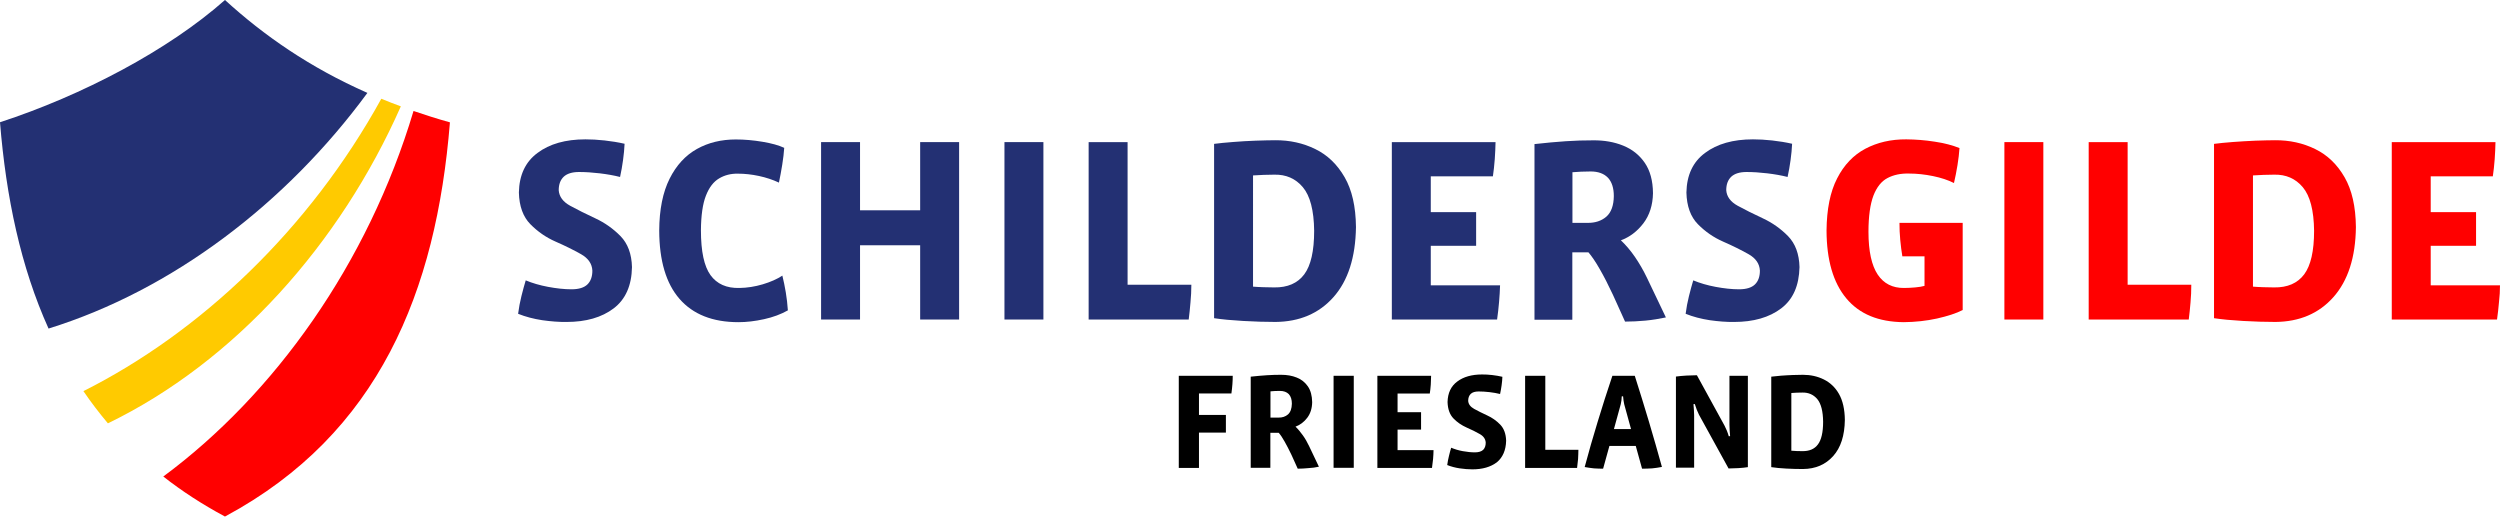
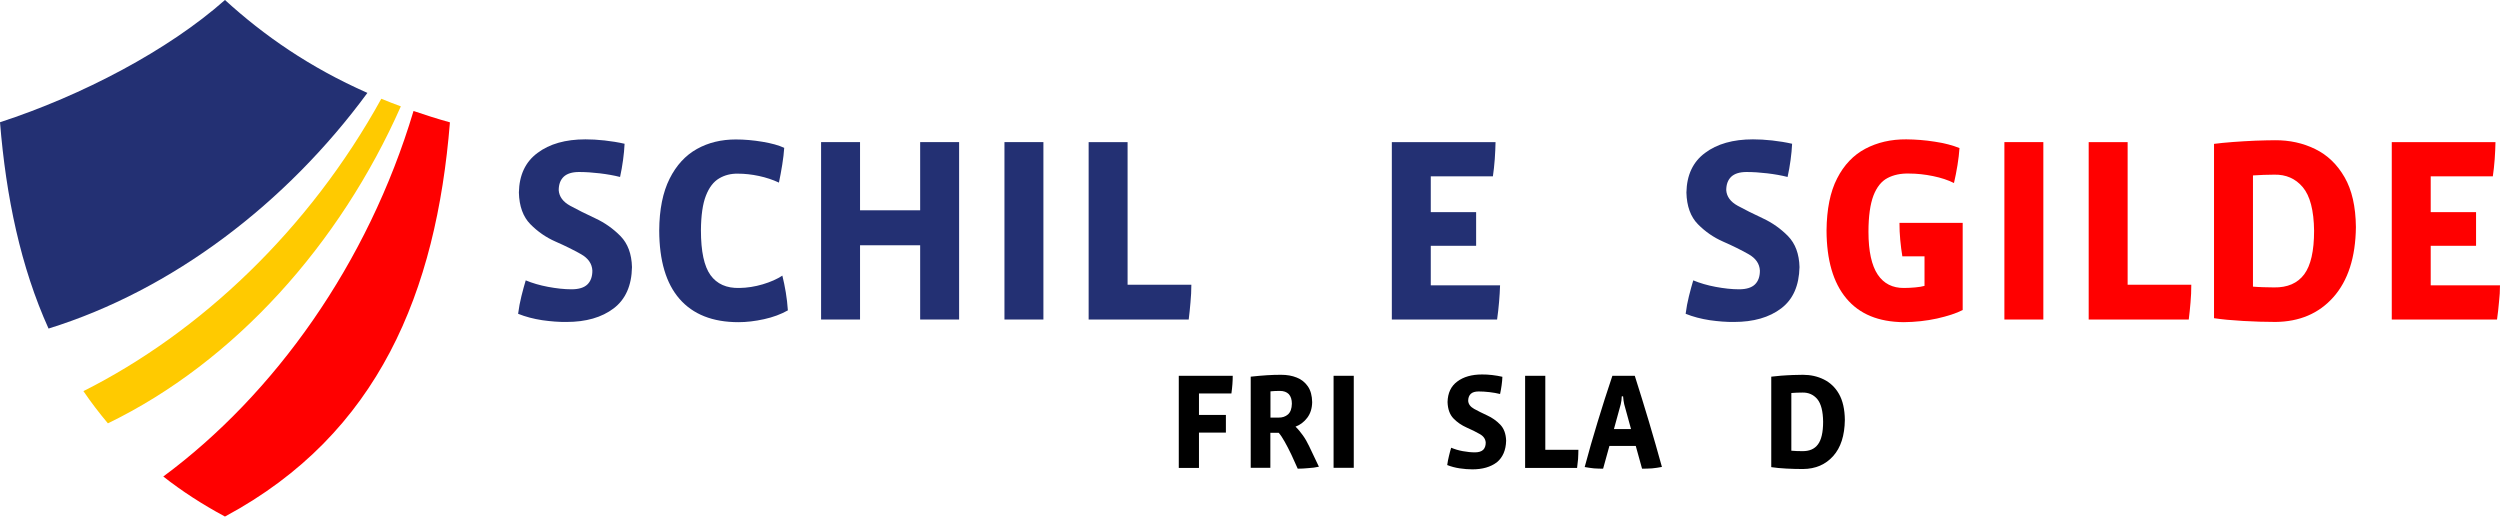
<svg xmlns="http://www.w3.org/2000/svg" version="1.1" id="Laag_1" x="0px" y="0px" viewBox="0 0 2265.9 468.2" style="enable-background:new 0 0 2265.9 468.2;" xml:space="preserve">
  <style type="text/css"> .st0{fill-rule:evenodd;clip-rule:evenodd;fill:#233073;} .st1{fill-rule:evenodd;clip-rule:evenodd;fill:#FFCA00;} .st2{fill-rule:evenodd;clip-rule:evenodd;fill:#FF0000;} .st3{fill-rule:evenodd;clip-rule:evenodd;} </style>
  <g>
    <path class="st0" d="M44,297.8c-25.2-55.8-38.5-119-44-187C74.3,86.6,152.6,45.5,203.9,0C239,32,280.3,60.9,333,84.2 C259.3,184.5,156.1,263,44,297.8L44,297.8z" />
    <path class="st1" d="M97.8,383.7C212.9,327.9,308.2,221,363.3,96.4c-6-2.2-11.9-4.5-17.7-6.9c-65.3,118.5-164.2,211.9-270,265 C82.5,364.6,89.9,374.3,97.8,383.7L97.8,383.7z" />
    <path class="st2" d="M203.9,468.2c-0.2-0.1-0.4-0.2-0.5-0.3c-20.3-10.9-38.7-22.9-55.4-36c100.6-74.4,185.5-193,226.8-331.3 c10.6,3.6,21.5,7.1,33,10.3c-12.4,153.5-64.5,282.3-203.4,357C204.3,468,204.1,468.1,203.9,468.2L203.9,468.2z" />
    <path class="st3" d="M1117.3,340.6h-48.9v83.5h18.3v-32h24.4v-16h-24.4v-19.5h29.4c0.4-2.8,0.7-5.6,0.9-8.3 C1117.2,345.6,1117.3,343,1117.3,340.6L1117.3,340.6z" />
    <path class="st3" d="M1195.4,423l-8.9-18.7c-1.7-3.6-3.6-6.9-5.7-9.8c-2.1-2.9-4.2-5.5-6.6-7.8c4.1-1.5,7.7-4.2,10.6-8 s4.4-8.5,4.5-14.2c-0.1-5.9-1.4-10.7-3.9-14.3s-5.9-6.4-10.1-8c-4.2-1.7-8.9-2.5-14.1-2.5c-4.2,0-8.5,0.1-12.9,0.4 s-9.3,0.7-14.7,1.3V424h17.8v-31.7h7.6c1.6,1.8,3.4,4.5,5.3,7.9c2,3.4,4,7.5,6.2,12l5.7,12.6c3.1,0,6.3-0.2,9.6-0.5 C1189.2,424.1,1192.4,423.7,1195.4,423L1195.4,423z M1170.9,365.9c-0.1,4.5-1.3,7.7-3.5,9.7c-2.3,2-5.2,3-8.8,2.9h-7.1v-23.8 c1.3-0.1,2.6-0.2,4-0.3s2.9-0.1,4.5-0.1c3.5,0,6.2,1,8.1,2.9C1170,359.3,1170.9,362.2,1170.9,365.9L1170.9,365.9z" />
    <polygon class="st3" points="1227,424 1227,340.6 1208.7,340.6 1208.7,424 " />
-     <path class="st3" d="M1299.3,408h-32.6v-18.6h21.3v-15.8h-21.3v-16.9h29.2c0.4-2.5,0.7-5.2,0.9-8.1c0.2-2.9,0.3-5.6,0.3-8h-48.7 v83.5h49.5c0.4-2.7,0.7-5.5,1-8.2C1299.1,413.1,1299.3,410.4,1299.3,408L1299.3,408z" />
    <path class="st3" d="M1365.1,399.4c-0.2-6.2-2-11.1-5.4-14.6s-7.4-6.3-11.8-8.3c-4.5-2.1-8.4-4-11.8-5.9c-3.4-1.9-5.2-4.3-5.4-7.3 c0-2.7,0.8-4.8,2.3-6.3c1.6-1.5,4-2.2,7.2-2.2c3,0,6.3,0.2,9.8,0.6c3.5,0.4,6.7,1,9.6,1.7c0.6-2.6,1-5.2,1.4-7.9 c0.4-2.7,0.6-5.3,0.7-7.7c-3-0.7-6.1-1.2-9.4-1.6c-3.3-0.4-6.3-0.5-9-0.5c-9.3,0-16.8,2.1-22.5,6.4c-5.7,4.2-8.6,10.4-8.8,18.6 c0.2,6.4,2,11.4,5.4,14.9s7.4,6.2,11.9,8.2s8.5,3.9,11.9,5.9c3.4,1.9,5.2,4.5,5.4,7.8c0,2.8-0.8,5-2.3,6.5 c-1.6,1.5-4.1,2.3-7.5,2.3s-7.1-0.4-11-1.1s-7.4-1.8-10.5-3.1c-0.7,2.3-1.4,4.7-2,7.4c-0.7,2.7-1.2,5.5-1.6,8.3 c3.5,1.4,7.3,2.4,11.3,3c4,0.6,7.9,0.9,11.5,0.9c9.1,0,16.5-2.1,22.2-6.4C1362,414.6,1364.9,408.1,1365.1,399.4L1365.1,399.4z" />
    <path class="st3" d="M1430.6,407.7h-30v-67.1h-18.3v83.5h47.1c0.3-2.6,0.6-5.3,0.9-8C1430.4,413.3,1430.6,410.5,1430.6,407.7 L1430.6,407.7z" />
    <path class="st3" d="M1506.3,423.2c-3.7-13.4-7.6-27-11.7-40.8c-4.1-13.9-8.5-27.8-12.9-41.8h-20.3c-4.8,14.2-9.2,28.1-13.4,41.9 c-4.2,13.7-8.1,27.3-11.7,40.8c2.7,0.5,5.5,0.9,8.3,1.2c2.9,0.2,5.7,0.3,8.4,0.3l5.7-20.6h23.9l5.7,20.6c3.1,0,6.2-0.1,9.2-0.3 C1500.4,424.2,1503.4,423.8,1506.3,423.2L1506.3,423.2z M1478.3,388.9h-15.5l6.2-22.6c0.2-1,0.4-2.1,0.6-3.3 c0.1-1.1,0.2-2.4,0.3-3.8h1.2c0.1,1.4,0.2,2.7,0.4,3.8c0.2,1.1,0.4,2.2,0.6,3.3L1478.3,388.9L1478.3,388.9z" />
-     <path class="st3" d="M1584,340.6h-16.5v44.3c0,1.5,0.1,3.3,0.2,5.2c0.1,2,0.3,3.7,0.4,5.2l-1.2,0.1c-0.5-1.7-1.1-3.5-1.8-5.2 s-1.4-3.2-2.1-4.5l-25-45.6c-2.7,0-5.8,0.1-9.3,0.3c-3.5,0.2-6.8,0.5-9.7,0.9v82.6h16.5v-47.6c0-1.4-0.1-2.9-0.2-4.6 s-0.3-3.5-0.4-5.4l1.2-0.1c0.5,1.6,1.1,3.4,1.8,5.2c0.7,1.8,1.4,3.3,2,4.5l26.8,48.7c2.5,0,5.4-0.1,8.8-0.3 c3.4-0.2,6.2-0.5,8.7-0.9v-82.8H1584z" />
    <path class="st3" d="M1672.1,380.6c-0.1-9.6-1.9-17.5-5.3-23.5s-8.1-10.4-13.8-13.2c-5.7-2.8-12-4.2-18.9-4.2 c-2.6,0-5.6,0.1-9.2,0.2c-3.6,0.1-7.1,0.4-10.6,0.6c-3.5,0.3-6.5,0.6-8.9,0.9v82c3.7,0.6,8.3,1,13.6,1.3c5.4,0.3,10.4,0.4,15.2,0.4 c11.3-0.1,20.4-4,27.3-11.7S1671.9,394.8,1672.1,380.6L1672.1,380.6z M1652.4,382.3c0,9.5-1.6,16.4-4.7,20.5 c-3.1,4.2-7.8,6.2-14.2,6.1c-1.5,0-3.2,0-5.1-0.1c-1.9-0.1-3.5-0.2-4.8-0.3v-52.3c1.4-0.1,3.1-0.2,5-0.3s3.6-0.1,5.1-0.1 c5.4-0.1,9.9,1.8,13.4,5.9C1650.5,365.8,1652.3,372.6,1652.4,382.3L1652.4,382.3z" />
    <path class="st0" d="M572.8,242.1c-0.3-12-3.8-21.3-10.4-28.1c-6.6-6.7-14.2-12.1-22.8-16.1s-16.2-7.8-22.8-11.4 c-6.6-3.6-10-8.4-10.4-14.1c0-5.3,1.5-9.3,4.5-12.2c3-2.8,7.6-4.3,13.9-4.3c5.8,0,12.1,0.4,18.8,1.2s12.9,1.9,18.4,3.3 c1.1-5,2-10.1,2.7-15.3s1.2-10.2,1.4-14.8c-5.7-1.3-11.8-2.3-18.1-3s-12.1-1-17.4-1c-18,0-32.5,4.1-43.4,12.3 c-11,8.1-16.6,20.1-16.9,35.9c0.3,12.4,3.8,22,10.4,28.7c6.6,6.7,14.2,12,22.9,15.8c8.7,3.8,16.3,7.6,22.9,11.3 c6.6,3.7,10.1,8.7,10.4,15c0,5.4-1.5,9.6-4.5,12.5c-3,2.9-7.8,4.4-14.4,4.4c-6.6,0-13.7-0.8-21.2-2.2c-7.5-1.4-14.3-3.4-20.3-5.9 c-1.3,4.3-2.6,9.1-3.9,14.3s-2.3,10.5-3,16c6.7,2.7,14,4.6,21.8,5.8c7.8,1.1,15.2,1.7,22.1,1.6c17.6,0,31.9-4.1,42.7-12.3 C566.9,271.4,572.5,258.9,572.8,242.1L572.8,242.1z" />
    <path class="st0" d="M714.1,281.3c-0.4-5.6-1-11.1-1.9-16.4s-1.9-10.3-3.1-15.1c-4.8,3.2-10.8,5.8-17.8,7.9 c-7.1,2.1-14.1,3.2-21.1,3.3c-11.7,0.3-20.4-3.6-26.2-11.6c-5.8-8-8.7-21.5-8.7-40.7c0.1-13.4,1.6-23.9,4.5-31.3 c2.9-7.5,6.9-12.7,12-15.7c5-3,10.7-4.4,16.9-4.3c6.3,0,12.7,0.7,19.2,2.1c6.5,1.4,12.5,3.4,18.1,6c1.1-5.2,2.1-10.6,3-16.2 c0.9-5.6,1.5-10.7,1.8-15.3c-4.9-2.3-11.4-4.1-19.7-5.5s-16.4-2.1-24.2-2.1c-13,0-24.8,2.8-35.2,8.6s-18.7,14.8-24.8,27 s-9.3,27.8-9.4,47c0.1,27.3,6.2,47.9,18.4,61.9s30,21.1,53.4,21.1c7.3,0,15-0.9,23.2-2.7C700.7,287.5,707.9,284.8,714.1,281.3 L714.1,281.3z" />
    <polygon class="st0" points="869.3,289.6 869.3,128.8 834,128.8 834,190.6 779.5,190.6 779.5,128.8 744.2,128.8 744.2,289.6 779.5,289.6 779.5,222.3 834,222.3 834,289.6 " />
    <polygon class="st0" points="945.7,289.6 945.7,128.8 910.4,128.8 910.4,289.6 " />
    <path class="st0" d="M1079.8,258.1H1022V128.8h-35.3v160.8h90.7c0.6-5,1.2-10.2,1.6-15.5C1079.5,268.8,1079.8,263.5,1079.8,258.1 L1079.8,258.1z" />
-     <path class="st0" d="M1229,205.8c-0.2-18.6-3.6-33.6-10.3-45.2c-6.7-11.6-15.5-20.1-26.6-25.5c-11-5.4-23.2-8.1-36.4-8 c-4.9,0-10.8,0.2-17.7,0.4s-13.7,0.7-20.4,1.2c-6.8,0.5-12.5,1.1-17.2,1.7v158c7.2,1.1,15.9,1.9,26.3,2.5 c10.4,0.6,20.1,0.9,29.3,0.9c21.8-0.2,39.4-7.6,52.6-22.5C1221.8,254.4,1228.6,233.3,1229,205.8L1229,205.8z M1191.1,209.2 c0,18.3-3,31.5-9,39.5c-6,8-15.1,12-27.3,11.8c-2.9,0-6.2-0.1-9.8-0.2c-3.6-0.1-6.7-0.3-9.3-0.5V159c2.8-0.2,6-0.4,9.6-0.5 s6.9-0.2,9.8-0.2c10.5-0.2,19.1,3.5,25.7,11.3C1187.4,177.4,1190.9,190.6,1191.1,209.2L1191.1,209.2z" />
    <path class="st0" d="M1359.6,258.6h-62.8v-35.8h41.1v-30.5h-41.1v-32.5h56.3c0.7-4.8,1.3-10,1.7-15.6c0.4-5.6,0.6-10.7,0.7-15.4 h-94v160.8h95.4c0.7-5.3,1.4-10.6,1.8-15.9S1359.5,263.4,1359.6,258.6L1359.6,258.6z" />
-     <path class="st0" d="M1509.9,287.7l-17.2-36c-3.3-6.9-7-13.2-10.9-18.9s-8.2-10.7-12.7-15c8-2.9,14.8-8.1,20.4-15.4 c5.6-7.4,8.5-16.5,8.7-27.3c-0.1-11.3-2.6-20.5-7.5-27.6s-11.4-12.2-19.5-15.5s-17.2-4.9-27.2-4.8c-8,0-16.3,0.2-24.8,0.8 s-18,1.4-28.4,2.6v159.2h34.3v-61.1h14.6c3,3.5,6.5,8.6,10.3,15.3c3.8,6.6,7.8,14.4,11.9,23.2l11,24.3c5.9,0,12.1-0.3,18.5-0.9 C1497.8,290,1504,288.9,1509.9,287.7L1509.9,287.7z M1462.7,177.7c-0.1,8.6-2.4,14.9-6.8,18.7s-10.1,5.7-17.1,5.6h-13.6v-45.9 c2.5-0.2,5.1-0.4,7.8-0.5s5.6-0.2,8.7-0.2c6.8,0,12,1.9,15.6,5.6C1460.9,164.8,1462.7,170.4,1462.7,177.7L1462.7,177.7z" />
    <path class="st0" d="M1631,242.1c-0.3-12-3.8-21.3-10.4-28.1c-6.6-6.7-14.2-12.1-22.8-16.1c-8.6-4-16.2-7.8-22.8-11.4 c-6.6-3.6-10-8.4-10.4-14.1c0-5.3,1.5-9.3,4.5-12.2c3-2.8,7.6-4.3,13.9-4.3c5.8,0,12.1,0.4,18.8,1.2c6.7,0.8,12.9,1.9,18.4,3.3 c1.1-5,2-10.1,2.7-15.3s1.2-10.2,1.4-14.8c-5.7-1.3-11.8-2.3-18.1-3c-6.3-0.7-12.1-1-17.4-1c-18,0-32.5,4.1-43.4,12.3 c-11,8.1-16.6,20.1-16.9,35.9c0.3,12.4,3.8,22,10.4,28.7s14.2,12,22.9,15.8c8.7,3.8,16.3,7.6,22.9,11.3s10.1,8.7,10.4,15 c0,5.4-1.5,9.6-4.5,12.5c-3,2.9-7.8,4.4-14.4,4.4s-13.7-0.8-21.2-2.2c-7.5-1.4-14.3-3.4-20.3-5.9c-1.3,4.3-2.6,9.1-3.9,14.3 s-2.3,10.5-3,16c6.7,2.7,14,4.6,21.8,5.8c7.8,1.1,15.2,1.7,22.1,1.6c17.6,0,31.9-4.1,42.7-12.3 C1625.2,271.3,1630.6,258.9,1631,242.1L1631,242.1z" />
    <path class="st2" d="M1778.9,281v-79h-57.3c0,5.1,0.2,10.2,0.7,15.4s1.1,10.2,1.9,14.9h20.1v26.8c-2.1,0.6-4.9,1.1-8.4,1.4 s-7,0.5-10.2,0.5c-10.3,0.1-18.3-3.9-23.8-12.1c-5.5-8.2-8.4-21.1-8.4-38.8c0-14.2,1.6-25.1,4.5-32.8c3-7.7,7.2-13,12.7-15.9 s12-4.3,19.5-4.1c7.2,0,14.5,0.8,21.8,2.3s13.7,3.6,19,6.3c1.2-5.2,2.3-10.7,3.2-16.3c0.9-5.6,1.5-10.8,1.8-15.4 c-6.2-2.5-13.7-4.5-22.5-5.8c-8.8-1.4-17.3-2-25.7-2.1c-13.9-0.1-26.3,2.8-37.1,8.5c-10.8,5.7-19.4,14.7-25.6,26.9 c-6.3,12.2-9.4,27.9-9.6,47.2c0.1,26.8,6,47.2,17.9,61.5c11.9,14.3,29.2,21.4,52.1,21.6c10.4-0.1,20.5-1.2,30.1-3.3 C1765.3,286.5,1773.1,284,1778.9,281L1778.9,281z" />
    <polygon class="st2" points="1852,289.6 1852,128.8 1816.7,128.8 1816.7,289.6 " />
    <path class="st2" d="M1986.1,258.1h-57.7V128.8h-35.3v160.8h90.7c0.6-5,1.2-10.2,1.6-15.5C1985.9,268.8,1986.1,263.5,1986.1,258.1 L1986.1,258.1z" />
    <path class="st2" d="M2135.3,205.8c-0.2-18.6-3.6-33.6-10.3-45.2c-6.7-11.6-15.5-20.1-26.6-25.5c-11-5.4-23.2-8.1-36.4-8 c-4.9,0-10.8,0.2-17.7,0.4c-6.9,0.3-13.7,0.7-20.4,1.2c-6.8,0.5-12.5,1.1-17.2,1.7v158c7.2,1.1,15.9,1.9,26.3,2.5 c10.4,0.6,20.1,0.9,29.3,0.9c21.8-0.2,39.4-7.6,52.6-22.5C2128.1,254.4,2135,233.3,2135.3,205.8L2135.3,205.8z M2097.4,209.2 c0,18.3-3,31.5-9,39.5c-6,8-15.1,12-27.3,11.8c-2.9,0-6.2-0.1-9.8-0.2c-3.6-0.1-6.7-0.3-9.3-0.5V159c2.8-0.2,6-0.4,9.6-0.5 c3.6-0.1,6.9-0.2,9.8-0.2c10.5-0.2,19.1,3.5,25.7,11.3C2093.7,177.4,2097.2,190.6,2097.4,209.2L2097.4,209.2z" />
    <path class="st2" d="M2265.9,258.6h-62.8v-35.8h41.1v-30.5h-41.1v-32.5h56.3c0.7-4.8,1.3-10,1.7-15.6s0.6-10.7,0.7-15.4h-94v160.8 h95.4c0.7-5.3,1.4-10.6,1.8-15.9C2265.6,268.5,2265.9,263.4,2265.9,258.6L2265.9,258.6z" />
  </g>
</svg>